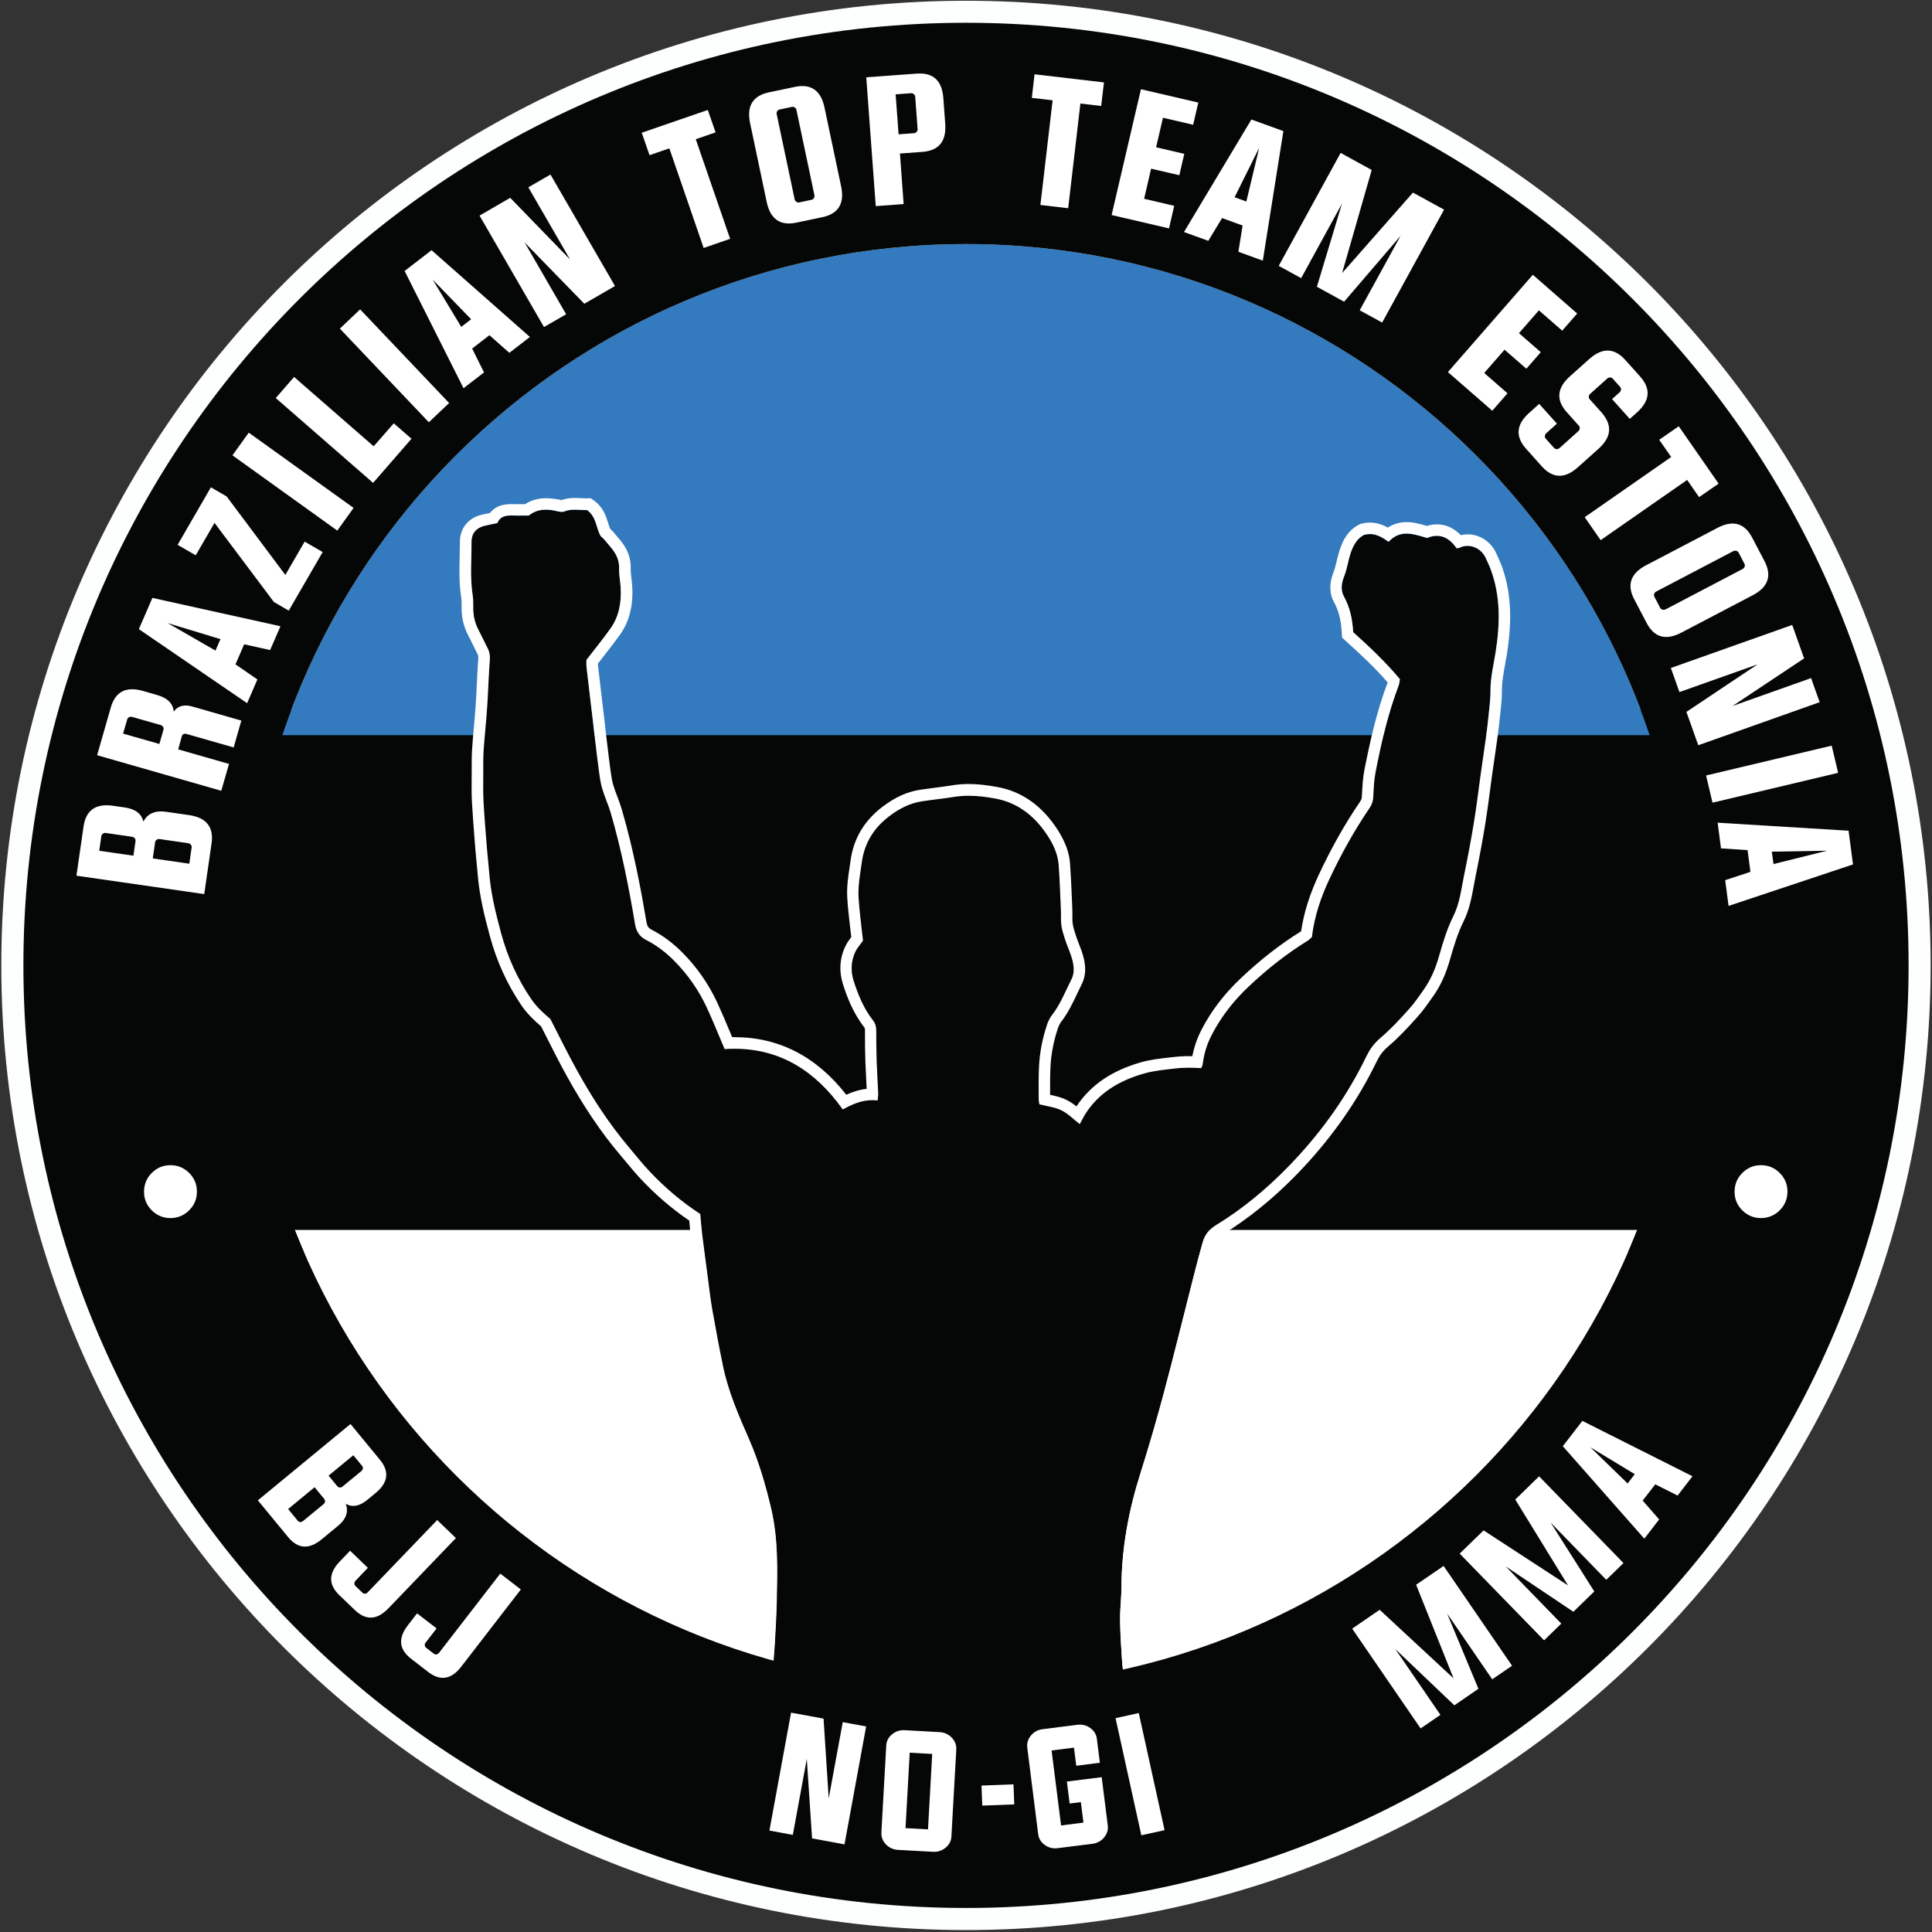
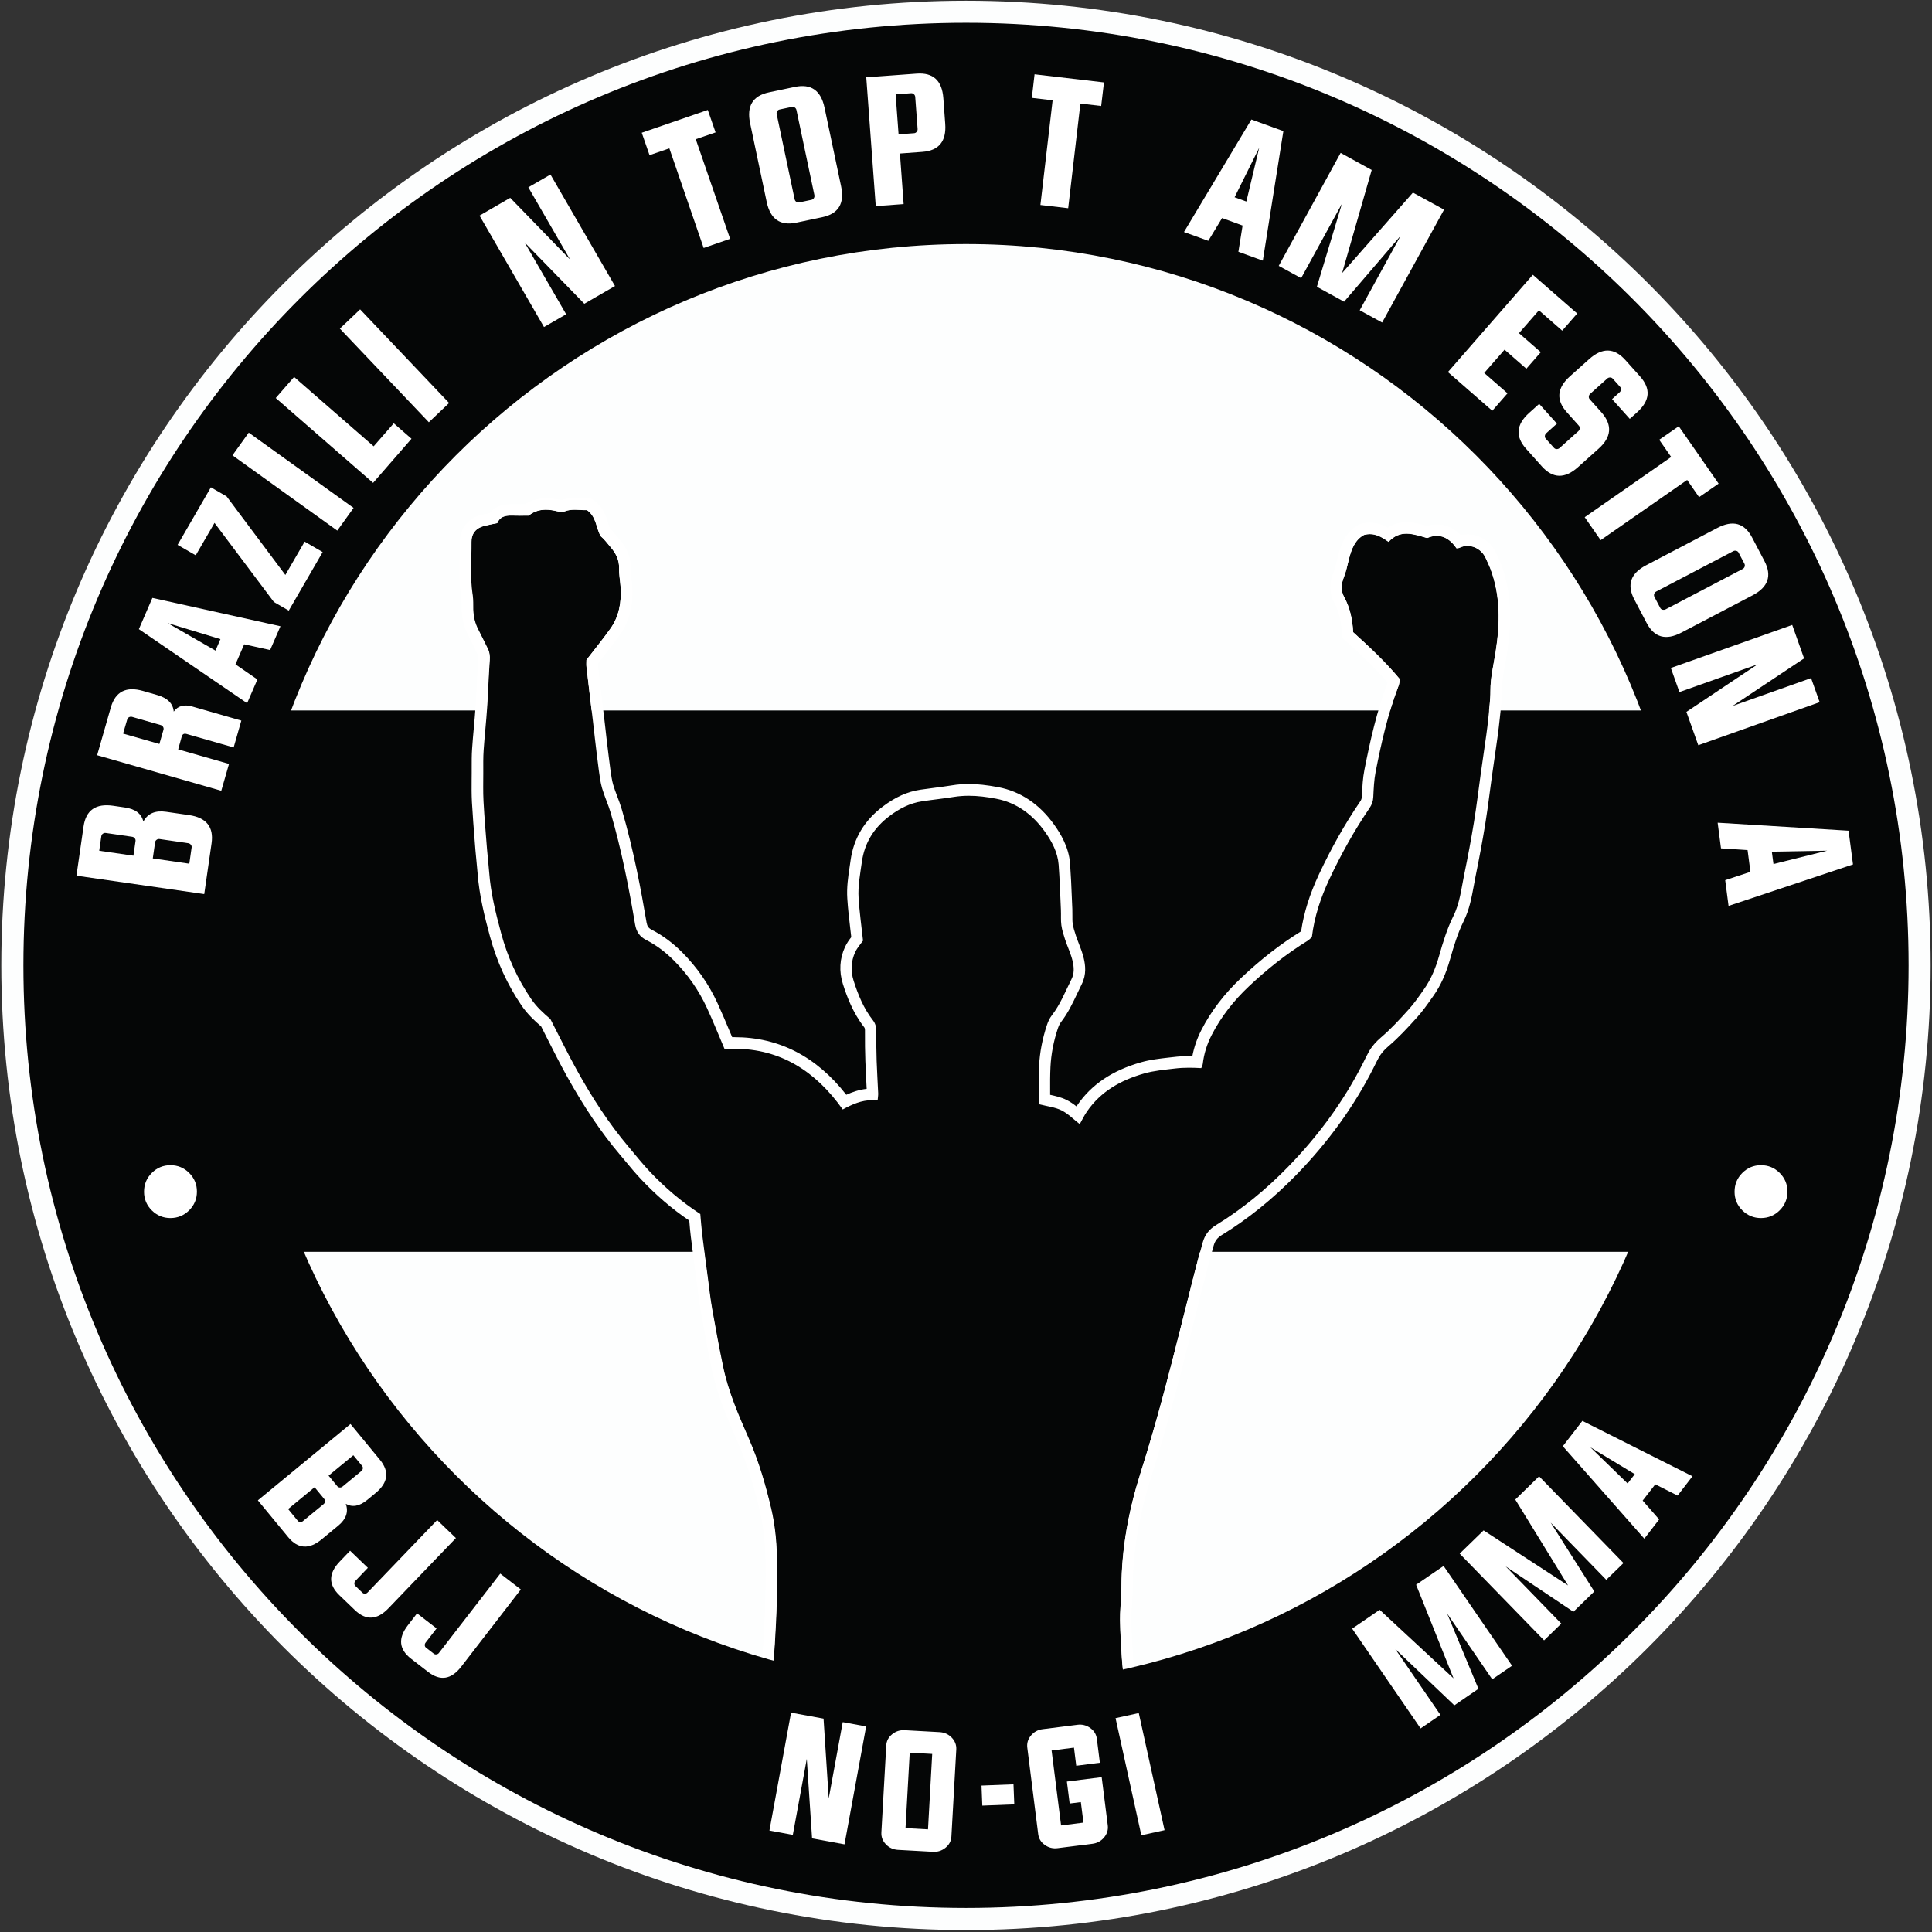
<svg xmlns="http://www.w3.org/2000/svg" xmlns:xlink="http://www.w3.org/1999/xlink" x="0px" y="0px" viewBox="0 0 340.16 340.16" style="enable-background:new 0 0 340.16 340.16;" xml:space="preserve">
  <rect x="0" y="0" width="340.16" height="340.16" fill="#333333" stroke="none" />
  <style type="text/css">
	.st0{fill:#FDFEFE;}
	.st1{fill:#050606;}
	.st2{clip-path:url(#SVGID_00000146480683075268989940000016607259311031593350_);fill:#337ABF;}
	.st3{clip-path:url(#SVGID_00000146480683075268989940000016607259311031593350_);fill:#FFFFFF;}
	.st4{fill:#FFFFFF;}
	.st5{fill:#337ABF;}
	.st6{fill:#070707;}
	.st7{fill:none;}
	.st8{fill:#347ABF;}
	.st9{display:none;}
	.st10{display:inline;fill:none;stroke:#ED2024;stroke-width:0.25;stroke-miterlimit:10;}
	.st11{display:inline;fill:#ED2024;}
</style>
  <g id="Layer_1">
    <path class="st0" d="M170.08,0.13C76.28,0.13,0.23,76.17,0.23,169.97c0,93.8,76.04,169.85,169.85,169.85   c93.8,0,169.84-76.04,169.84-169.85C339.92,76.17,263.88,0.13,170.08,0.13z" />
    <rect x="27.26" y="125.09" class="st1" width="285.68" height="95.31" />
    <g>
      <defs>
-         <path id="SVGID_1_" d="M43.08,169.97c0,70.14,56.86,127,127,127c70.14,0,127-56.86,127-127c0-70.14-56.86-127-127-127     C99.94,42.97,43.08,99.83,43.08,169.97" />
-       </defs>
+         </defs>
      <clipPath id="SVGID_00000131338921329410845850000000057357793895497091_">
        <use xlink:href="#SVGID_1_" style="overflow:visible;" />
      </clipPath>
      <polygon style="clip-path:url(#SVGID_00000131338921329410845850000000057357793895497091_);fill:#337ABF;" points="21.26,129.44     54.83,11.02 310.41,11.02 310.41,129.44   " />
      <polygon style="clip-path:url(#SVGID_00000131338921329410845850000000057357793895497091_);fill:#FFFFFF;" points="29.02,343.39     29.02,216.55 304.66,216.55 305.53,330.43   " />
    </g>
    <g>
      <path class="st1" d="M197.52,292.04c-0.15-2.24-0.28-4.49-0.32-6.74c-0.02-1.53,0.14-3.07,0.21-4.6c0.02-0.42,0.02-0.83,0.03-1.25    c0.03-6.84,1.27-13.48,3.33-19.99c1.51-4.77,2.9-9.57,4.19-14.4c1.82-6.82,3.5-13.68,5.24-20.52c0.49-1.94,1-3.87,1.55-5.79    c0.37-1.29,1.1-2.26,2.3-3c4.68-2.85,8.87-6.33,12.69-10.25c5.29-5.42,9.75-11.45,13.18-18.21c0.35-0.69,0.67-1.39,1.05-2.06    c0.55-0.98,1.25-1.78,2.14-2.53c1.76-1.49,3.33-3.22,4.89-4.94c0.99-1.09,1.82-2.33,2.68-3.53c1.27-1.8,2.09-3.82,2.69-5.94    c0.67-2.38,1.39-4.74,2.5-6.97c1.14-2.28,1.4-4.85,1.91-7.32c0.63-3.06,1.2-6.12,1.71-9.2c0.46-2.79,0.78-5.6,1.18-8.4    c0.33-2.33,0.67-4.66,1-6.99c0.14-0.99,0.26-1.99,0.36-2.99c0.15-1.59,0.39-3.18,0.38-4.78c-0.01-2.33,0.56-4.57,0.91-6.83    c0.78-4.97,0.89-9.88-0.92-14.68c-0.23-0.61-0.53-1.19-0.79-1.79c-0.8-1.87-2.94-2.75-4.7-1.86c-0.1,0.05-0.23,0.04-0.47,0.07    c-1.27-1.87-2.98-2.75-5.17-1.81c-2.4-0.69-4.7-1.59-6.79,0.67c-1.23-0.86-2.53-1.7-4.32-1.22c-1.58,0.84-2.22,2.51-2.66,4.24    c-0.28,1.08-0.48,2.17-0.9,3.22c-0.44,1.1-0.57,2.33,0.02,3.42c1.05,1.91,1.49,3.95,1.62,6.26c2.81,2.54,5.68,5.2,8.23,8.28    c-0.07,0.37-0.09,0.79-0.24,1.16c-1.88,4.92-3.03,10.03-4.04,15.17c-0.28,1.44-0.34,2.93-0.41,4.41    c-0.04,0.75-0.26,1.37-0.67,1.97c-2.71,3.96-5.03,8.15-7.06,12.49c-1.51,3.22-2.63,6.55-3.08,10.2c-0.21,0.18-0.44,0.46-0.74,0.64    c-3.75,2.31-7.18,5.04-10.37,8.05c-2.64,2.49-4.89,5.32-6.55,8.58c-0.81,1.59-1.35,3.26-1.55,5.04c-0.03,0.27-0.19,0.53-0.27,0.76    c-1.61-0.1-3.11-0.12-4.65,0.07c-1.82,0.22-3.64,0.36-5.4,0.87c-4.08,1.16-7.65,3.14-10.11,6.74c-0.46,0.67-0.81,1.42-1.24,2.18    c-1.09-0.85-2.04-1.84-3.21-2.42c-1.13-0.56-2.47-0.7-3.9-1.07c-0.02-0.17-0.12-0.56-0.12-0.95c0-1.9-0.04-3.81,0.06-5.71    c0.13-2.48,0.61-4.91,1.38-7.27c0.2-0.61,0.48-1.23,0.87-1.73c1.51-1.94,2.38-4.22,3.47-6.38c0.52-1.03,0.43-2.13,0.2-3.14    c-0.3-1.3-0.91-2.54-1.33-3.82c-0.27-0.83-0.54-1.67-0.66-2.53c-0.12-0.88-0.04-1.78-0.08-2.67c-0.12-2.66-0.21-5.33-0.4-7.99    c-0.16-2.19-1.19-4.09-2.43-5.82c-2.13-2.98-4.94-5.11-8.61-5.8c-2.43-0.46-4.87-0.72-7.39-0.31c-1.85,0.3-3.73,0.49-5.6,0.77    c-2.2,0.33-4.04,1.31-5.75,2.6c-2.7,2.04-4.4,4.69-4.87,8.12c-0.29,2.11-0.71,4.21-0.57,6.33c0.16,2.46,0.5,4.91,0.78,7.49    c-0.39,0.56-1.01,1.23-1.38,2.02c-0.75,1.61-0.81,3.34-0.28,5.02c0.79,2.48,1.77,4.89,3.4,6.97c0.42,0.54,0.59,1.13,0.59,1.82    c-0.01,1.78,0.01,3.57,0.07,5.35c0.06,1.89,0.19,3.78,0.27,5.67c0.02,0.4-0.06,0.8-0.1,1.29c-2.29-0.29-4.21,0.52-6.14,1.58    c-5.09-7.2-11.83-11.23-20.79-10.63c-1.05-2.47-2.01-4.86-3.09-7.21c-1.45-3.15-3.4-5.95-5.86-8.41    c-1.44-1.44-3.04-2.66-4.84-3.58c-1.16-0.6-1.75-1.47-1.97-2.74c-1.12-6.62-2.42-13.2-4.29-19.64c-0.43-1.47-1.08-2.87-1.52-4.34    c-0.3-1-0.43-2.06-0.57-3.1c-0.26-1.87-0.47-3.74-0.69-5.61c-0.13-1.05-0.24-2.11-0.36-3.16c-0.37-3.16-0.76-6.33-1.12-9.49    c-0.05-0.41-0.01-0.83-0.01-1.25c1.41-1.83,2.87-3.62,4.21-5.5c1.54-2.16,1.96-4.65,1.81-7.25c-0.06-1.12-0.3-2.24-0.27-3.35    c0.04-1.54-0.59-2.73-1.56-3.84c-0.55-0.63-1.03-1.32-1.68-1.85c-0.84-1.44-0.73-3.41-2.41-4.59c-1.31,0.04-2.65-0.3-4,0.24    c-0.39,0.16-0.93,0.04-1.38-0.07c-1.81-0.44-3.5-0.35-4.91,0.8c-1.05,0-2,0.02-2.95-0.01c-1.14-0.04-2.13,0.19-2.59,1.33    c-0.82,0.17-1.57,0.31-2.31,0.5c-1.46,0.36-2.26,1.39-2.25,2.82c0.01,3.14-0.29,6.29,0.21,9.42c0.13,0.82,0.08,1.66,0.1,2.49    c0.04,1.26,0.32,2.45,0.91,3.57c0.58,1.1,1.1,2.23,1.66,3.33c0.32,0.64,0.4,1.28,0.34,2.01c-0.21,2.78-0.28,5.56-0.47,8.34    c-0.17,2.47-0.45,4.94-0.61,7.41c-0.09,1.36-0.06,2.73-0.07,4.1c0,1.67-0.05,3.33,0.04,5c0.16,2.83,0.4,5.66,0.62,8.48    c0.11,1.35,0.28,2.7,0.38,4.06c0.28,3.66,1.16,7.2,2.11,10.73c1.12,4.14,2.85,7.99,5.27,11.53c0.95,1.39,2.17,2.5,3.39,3.54    c1.56,3.02,3.03,6.05,4.66,8.99c2.64,4.77,5.59,9.34,9.11,13.52c1.22,1.45,2.4,2.94,3.7,4.32c2.65,2.81,5.57,5.32,8.93,7.51    c0.11,1.18,0.19,2.41,0.34,3.63c0.31,2.51,0.64,5.02,0.98,7.53c0.25,1.87,0.45,3.75,0.78,5.61c0.59,3.36,1.21,6.72,1.91,10.06    c0.93,4.47,2.74,8.62,4.57,12.79c1.73,3.94,2.93,8.06,3.91,12.26c1.27,5.38,1.1,10.82,0.98,16.27c-0.05,2.55-0.2,5.09-0.35,7.63    c-0.1,1.71-0.27,3.42-0.42,5.24c0,0,25.76,19.78,62,1.66C197.82,294.93,197.62,293.49,197.52,292.04z" />
      <path class="st4" d="M96.13,89.73c0.6,0,1.22,0.09,1.86,0.25c0.29,0.07,0.62,0.14,0.92,0.14c0.16,0,0.32-0.02,0.46-0.08    c0.61-0.25,1.22-0.31,1.82-0.31c0.65,0,1.29,0.07,1.93,0.07c0.08,0,0.16,0,0.24,0c1.68,1.18,1.57,3.15,2.41,4.59    c0.65,0.53,1.13,1.22,1.68,1.85c0.97,1.11,1.6,2.29,1.56,3.84c-0.03,1.11,0.2,2.23,0.27,3.35c0.15,2.6-0.26,5.09-1.81,7.25    c-1.34,1.88-2.8,3.67-4.21,5.5c0,0.43-0.04,0.85,0.01,1.25c0.36,3.17,0.75,6.33,1.12,9.49c0.12,1.05,0.24,2.11,0.36,3.16    c0.22,1.87,0.44,3.75,0.69,5.61c0.14,1.04,0.28,2.1,0.57,3.1c0.43,1.47,1.09,2.87,1.52,4.34c1.88,6.45,3.18,13.03,4.29,19.64    c0.22,1.27,0.8,2.15,1.97,2.74c1.8,0.92,3.4,2.14,4.84,3.58c2.46,2.46,4.41,5.26,5.86,8.41c1.08,2.34,2.04,4.74,3.09,7.21    c0.59-0.04,1.16-0.06,1.73-0.06c8.11,0,14.31,3.96,19.07,10.69c1.66-0.91,3.31-1.64,5.2-1.64c0.31,0,0.62,0.02,0.94,0.06    c0.04-0.5,0.12-0.9,0.1-1.29c-0.08-1.89-0.21-3.78-0.27-5.67c-0.06-1.78-0.07-3.57-0.07-5.35c0-0.69-0.17-1.28-0.59-1.82    c-1.63-2.08-2.61-4.49-3.4-6.97c-0.53-1.68-0.46-3.41,0.28-5.02c0.37-0.79,0.99-1.46,1.38-2.02c-0.28-2.58-0.62-5.03-0.78-7.49    c-0.14-2.13,0.28-4.23,0.57-6.33c0.47-3.43,2.16-6.08,4.87-8.12c1.71-1.29,3.55-2.27,5.75-2.6c1.87-0.28,3.74-0.47,5.6-0.77    c0.88-0.14,1.75-0.2,2.61-0.2c1.61,0,3.2,0.21,4.78,0.51c3.66,0.69,6.48,2.82,8.61,5.8c1.24,1.73,2.26,3.64,2.43,5.82    c0.2,2.66,0.28,5.32,0.4,7.99c0.04,0.89-0.04,1.8,0.08,2.67c0.12,0.86,0.39,1.7,0.66,2.53c0.42,1.28,1.03,2.51,1.33,3.82    c0.23,1.01,0.32,2.11-0.2,3.14c-1.09,2.16-1.96,4.44-3.47,6.38c-0.39,0.5-0.67,1.12-0.87,1.73c-0.78,2.36-1.26,4.79-1.38,7.27    c-0.1,1.9-0.06,3.81-0.06,5.71c0,0.39,0.1,0.78,0.12,0.95c1.44,0.37,2.78,0.51,3.9,1.07c1.16,0.58,2.12,1.58,3.21,2.42    c0.43-0.76,0.78-1.51,1.24-2.18c2.46-3.6,6.03-5.58,10.11-6.74c1.76-0.5,3.59-0.65,5.4-0.87c0.84-0.1,1.66-0.14,2.5-0.14    c0.7,0,1.41,0.03,2.14,0.07c0.09-0.23,0.24-0.49,0.27-0.76c0.21-1.78,0.74-3.45,1.55-5.04c1.67-3.25,3.91-6.09,6.55-8.58    c3.19-3.01,6.62-5.74,10.37-8.05c0.29-0.18,0.53-0.46,0.74-0.64c0.44-3.65,1.57-6.98,3.08-10.2c2.04-4.34,4.36-8.53,7.06-12.5    c0.41-0.6,0.64-1.22,0.67-1.97c0.07-1.47,0.13-2.97,0.41-4.41c1.01-5.14,2.16-10.25,4.04-15.17c0.14-0.37,0.16-0.79,0.24-1.16    c-2.56-3.08-5.42-5.74-8.23-8.28c-0.13-2.31-0.57-4.35-1.62-6.26c-0.6-1.09-0.46-2.32-0.02-3.42c0.42-1.05,0.62-2.14,0.9-3.22    c0.44-1.73,1.08-3.4,2.66-4.24c0.37-0.1,0.71-0.14,1.04-0.14c1.28,0,2.3,0.67,3.28,1.36c1.01-1.09,2.06-1.44,3.15-1.44    c1.18,0,2.4,0.42,3.64,0.77c0.6-0.26,1.17-0.38,1.71-0.38c1.4,0,2.55,0.83,3.47,2.19c0.25-0.04,0.38-0.02,0.47-0.07    c0.47-0.24,0.97-0.35,1.46-0.35c1.35,0,2.66,0.84,3.24,2.21c0.25,0.6,0.56,1.18,0.79,1.79c1.82,4.8,1.7,9.71,0.92,14.68    c-0.35,2.27-0.93,4.5-0.91,6.83c0.01,1.59-0.23,3.19-0.38,4.78c-0.1,1-0.22,2-0.36,2.99c-0.32,2.33-0.67,4.66-1,6.99    c-0.39,2.8-0.72,5.61-1.18,8.4c-0.5,3.08-1.08,6.15-1.71,9.2c-0.51,2.47-0.77,5.04-1.91,7.32c-1.11,2.24-1.83,4.6-2.5,6.97    c-0.6,2.12-1.42,4.14-2.69,5.94c-0.85,1.21-1.69,2.44-2.68,3.53c-1.55,1.72-3.13,3.45-4.89,4.94c-0.89,0.76-1.59,1.56-2.14,2.53    c-0.38,0.67-0.7,1.37-1.05,2.06c-3.44,6.76-7.9,12.79-13.18,18.21c-3.82,3.91-8.02,7.4-12.69,10.25c-1.21,0.74-1.94,1.72-2.3,3    c-0.55,1.92-1.06,3.86-1.55,5.79c-1.75,6.84-3.42,13.7-5.24,20.52c-1.29,4.83-2.69,9.64-4.19,14.4    c-2.06,6.52-3.3,13.15-3.33,19.99c0,0.42-0.01,0.83-0.03,1.25c-0.07,1.53-0.23,3.07-0.21,4.6c0.03,2.25,0.16,4.5,0.32,6.74    c0.1,1.45,0.3,2.89,0.47,4.42c-11.39,5.69-21.73,7.64-30.58,7.64c-19.31,0-31.43-9.3-31.43-9.3c0.15-1.83,0.32-3.53,0.42-5.24    c0.15-2.54,0.29-5.09,0.35-7.63c0.11-5.45,0.28-10.88-0.98-16.27c-0.99-4.2-2.19-8.32-3.91-12.26c-1.82-4.16-3.64-8.32-4.57-12.79    c-0.69-3.34-1.32-6.7-1.91-10.06c-0.33-1.86-0.53-3.74-0.78-5.61c-0.33-2.51-0.67-5.02-0.98-7.53c-0.15-1.22-0.23-2.45-0.34-3.63    c-3.36-2.19-6.28-4.7-8.93-7.51c-1.3-1.38-2.48-2.87-3.7-4.32c-3.53-4.18-6.47-8.75-9.11-13.52c-1.63-2.94-3.1-5.97-4.66-8.99    c-1.23-1.03-2.44-2.14-3.39-3.54c-2.42-3.55-4.15-7.39-5.27-11.53c-0.95-3.53-1.84-7.07-2.11-10.73c-0.1-1.35-0.27-2.7-0.38-4.06    c-0.22-2.83-0.47-5.65-0.62-8.48c-0.09-1.66-0.04-3.33-0.04-5c0-1.37-0.03-2.74,0.07-4.1c0.17-2.47,0.45-4.94,0.61-7.41    c0.19-2.78,0.26-5.56,0.47-8.34c0.05-0.73-0.02-1.37-0.34-2.01c-0.56-1.11-1.09-2.23-1.66-3.33c-0.59-1.12-0.88-2.31-0.91-3.57    c-0.02-0.83,0.03-1.68-0.1-2.49c-0.49-3.13-0.19-6.28-0.21-9.42c-0.01-1.43,0.79-2.45,2.25-2.82c0.74-0.18,1.49-0.32,2.31-0.5    c0.42-1.07,1.32-1.33,2.37-1.33c0.07,0,0.14,0,0.22,0c0.37,0.01,0.73,0.02,1.11,0.02c0.59,0,1.2-0.01,1.84-0.01    C93.99,90.04,95.02,89.73,96.13,89.73 M96.13,87.72c-1.38,0-2.62,0.35-3.7,1.05c-0.11,0-0.21,0-0.32,0c-0.29,0-0.58,0-0.87,0    c-0.35,0-0.7,0-1.04-0.01c-0.09,0-0.19,0-0.28,0c-1.88,0-2.99,0.71-3.65,1.55c-0.52,0.11-1.02,0.21-1.52,0.33    c-2.34,0.58-3.79,2.42-3.78,4.78c0,0.86-0.02,1.76-0.04,2.62c-0.06,2.3-0.11,4.68,0.27,7.11c0.07,0.43,0.07,0.93,0.07,1.46    c0,0.26,0,0.52,0.01,0.78c0.04,1.59,0.43,3.09,1.14,4.45c0.33,0.63,0.64,1.26,0.95,1.9c0.23,0.47,0.46,0.94,0.7,1.41    c0.11,0.21,0.17,0.45,0.13,0.95c-0.11,1.53-0.19,3.08-0.26,4.58c-0.06,1.26-0.12,2.52-0.21,3.77c-0.08,1.21-0.19,2.45-0.3,3.65    c-0.11,1.23-0.23,2.5-0.31,3.76c-0.08,1.14-0.07,2.27-0.07,3.36l0,0.88c0,0.4,0,0.8-0.01,1.21c-0.01,1.27-0.02,2.58,0.05,3.9    c0.13,2.34,0.32,4.7,0.5,6.99l0.12,1.54c0.05,0.66,0.12,1.33,0.19,1.99c0.07,0.68,0.14,1.37,0.19,2.06    c0.3,3.91,1.24,7.63,2.18,11.1c1.19,4.4,3.06,8.48,5.55,12.14c1,1.47,2.24,2.64,3.45,3.68c0.42,0.82,0.83,1.63,1.24,2.45    c1.04,2.06,2.12,4.19,3.26,6.25c3.02,5.45,6.07,9.98,9.34,13.84c0.33,0.39,0.65,0.78,0.98,1.17c0.89,1.07,1.8,2.18,2.79,3.22    c2.64,2.8,5.42,5.19,8.48,7.27c0,0.04,0.01,0.09,0.01,0.13c0.07,0.85,0.14,1.72,0.25,2.6c0.27,2.22,0.57,4.45,0.86,6.67l0.12,0.89    c0.07,0.49,0.13,0.99,0.19,1.48c0.17,1.38,0.35,2.8,0.6,4.21c0.69,3.92,1.3,7.14,1.92,10.12c0.98,4.7,2.87,9.01,4.69,13.18    c1.47,3.35,2.67,7.14,3.8,11.92c1.16,4.95,1.06,9.93,0.94,15.2l-0.01,0.56c-0.05,2.5-0.2,5.06-0.34,7.53    c-0.07,1.18-0.17,2.32-0.27,3.53c-0.05,0.56-0.1,1.12-0.15,1.7l-0.09,1.09l0.87,0.67c0.52,0.4,12.89,9.72,32.65,9.72    c10.46,0,21.05-2.64,31.48-7.85l1.25-0.63l-0.15-1.39c-0.05-0.49-0.11-0.97-0.17-1.44c-0.12-1.01-0.23-1.96-0.3-2.9    c-0.14-2.1-0.28-4.36-0.31-6.64c-0.01-0.96,0.05-1.93,0.12-2.95c0.03-0.51,0.07-1.02,0.09-1.53c0.02-0.44,0.03-0.89,0.03-1.33    c0.03-6.26,1.09-12.6,3.24-19.39c1.49-4.73,2.91-9.6,4.22-14.49c1.22-4.57,2.39-9.22,3.52-13.72c0.57-2.27,1.14-4.55,1.73-6.82    c0.44-1.72,0.97-3.75,1.54-5.74c0.24-0.83,0.66-1.38,1.42-1.84c4.55-2.78,8.96-6.33,13.09-10.56c5.58-5.72,10.14-12.01,13.54-18.7    c0.11-0.23,0.23-0.45,0.34-0.68c0.23-0.46,0.44-0.89,0.67-1.3c0.41-0.73,0.95-1.36,1.69-1.99c1.79-1.52,3.36-3.22,5.08-5.13    c0.95-1.06,1.76-2.2,2.53-3.3l0.3-0.42c1.29-1.82,2.23-3.9,2.98-6.55c0.62-2.2,1.32-4.52,2.37-6.63c1.01-2.04,1.4-4.16,1.78-6.22    c0.1-0.53,0.19-1.07,0.3-1.6c0.67-3.29,1.24-6.32,1.72-9.28c0.31-1.88,0.56-3.78,0.8-5.62c0.12-0.94,0.25-1.89,0.38-2.83    c0.15-1.09,0.31-2.18,0.47-3.26c0.18-1.24,0.36-2.48,0.53-3.73c0.15-1.11,0.27-2.12,0.37-3.08c0.04-0.41,0.08-0.81,0.13-1.22    c0.13-1.21,0.27-2.47,0.26-3.76c-0.01-1.51,0.27-3.02,0.56-4.62c0.12-0.63,0.23-1.26,0.33-1.89c0.99-6.36,0.67-11.2-1.03-15.7    c-0.16-0.43-0.35-0.82-0.52-1.2c-0.1-0.22-0.2-0.44-0.3-0.66c-0.89-2.09-2.89-3.44-5.09-3.44c-0.41,0-0.81,0.05-1.2,0.14    c-1.48-1.54-3.05-1.9-4.2-1.9c-0.58,0-1.18,0.09-1.77,0.28c-1.14-0.34-2.31-0.67-3.57-0.67c-1.21,0-2.32,0.32-3.3,0.96    c-0.85-0.47-1.89-0.88-3.13-0.88c-0.52,0-1.05,0.07-1.57,0.21l-0.22,0.06l-0.2,0.11c-2.3,1.22-3.14,3.48-3.67,5.52    c-0.07,0.28-0.14,0.57-0.21,0.85c-0.18,0.76-0.35,1.47-0.61,2.12c-0.73,1.83-0.69,3.66,0.13,5.14c0.82,1.49,1.25,3.16,1.37,5.41    l0.05,0.83l0.61,0.55c2.47,2.23,5.06,4.62,7.42,7.34c-1.94,5.11-3.11,10.41-4.09,15.38c-0.29,1.46-0.36,2.92-0.43,4.32l-0.02,0.38    c-0.02,0.36-0.11,0.62-0.33,0.93c-2.64,3.87-5,8.05-7.22,12.77c-1.63,3.48-2.67,6.77-3.15,10.04c-3.63,2.25-7.1,4.94-10.59,8.24    c-2.94,2.77-5.28,5.84-6.96,9.12c-0.77,1.5-1.3,3.05-1.6,4.63c-0.2,0-0.39-0.01-0.58-0.01c-0.97,0-1.87,0.05-2.74,0.16    c-0.3,0.04-0.6,0.07-0.9,0.1c-1.57,0.18-3.19,0.36-4.81,0.82c-5.06,1.44-8.73,3.91-11.22,7.54c-0.05,0.08-0.1,0.15-0.15,0.23    c-0.53-0.42-1.09-0.81-1.73-1.13c-0.95-0.48-1.95-0.7-2.91-0.91l0-0.56c-0.01-1.44-0.01-2.93,0.06-4.36    c0.11-2.22,0.54-4.49,1.29-6.74c0.16-0.48,0.35-0.86,0.55-1.13c1.25-1.61,2.08-3.37,2.88-5.06c0.26-0.55,0.52-1.1,0.79-1.64    c0.86-1.71,0.62-3.39,0.36-4.5c-0.22-0.96-0.56-1.83-0.89-2.67c-0.18-0.46-0.35-0.9-0.49-1.33c-0.25-0.76-0.49-1.5-0.58-2.18    c-0.06-0.4-0.05-0.87-0.05-1.37c0-0.37,0-0.74-0.01-1.12l-0.08-1.87c-0.08-2.02-0.17-4.11-0.32-6.18c-0.22-2.93-1.7-5.31-2.8-6.85    c-2.6-3.64-5.92-5.86-9.87-6.61c-1.98-0.37-3.61-0.55-5.16-0.55c-1.02,0-1.98,0.07-2.93,0.23c-1.01,0.16-2.05,0.3-3.06,0.43    c-0.84,0.11-1.67,0.22-2.51,0.34c-2.31,0.34-4.42,1.29-6.66,2.98c-3.22,2.43-5.12,5.61-5.65,9.45c-0.05,0.39-0.11,0.78-0.17,1.17    c-0.27,1.78-0.54,3.63-0.41,5.57c0.11,1.76,0.31,3.46,0.52,5.26c0.06,0.5,0.12,1.01,0.18,1.53c-0.37,0.47-0.79,1.05-1.11,1.75    c-0.94,2.04-1.07,4.27-0.37,6.48c0.7,2.21,1.76,5.07,3.73,7.6c0.09,0.11,0.16,0.24,0.16,0.57c-0.01,2.07,0.01,3.8,0.07,5.43    c0.04,1.1,0.1,2.19,0.15,3.29c0.03,0.53,0.06,1.06,0.08,1.59c-1.3,0.14-2.49,0.54-3.59,1.04c-5.25-6.73-11.86-10.14-19.67-10.14    c-0.14,0-0.28,0-0.42,0c-0.14-0.33-0.28-0.66-0.42-0.99c-0.72-1.72-1.4-3.34-2.16-4.99c-1.54-3.35-3.65-6.38-6.26-8.99    c-1.65-1.65-3.44-2.97-5.34-3.95c-0.56-0.29-0.78-0.6-0.9-1.29c-0.93-5.49-2.26-12.7-4.35-19.87c-0.24-0.82-0.53-1.6-0.82-2.35    c-0.26-0.69-0.51-1.35-0.7-2c-0.23-0.79-0.35-1.67-0.48-2.6l-0.03-0.2c-0.19-1.41-0.36-2.85-0.53-4.25l-0.16-1.33    c-0.07-0.56-0.13-1.12-0.19-1.69c-0.06-0.49-0.11-0.98-0.17-1.47l-0.35-2.92c-0.26-2.19-0.52-4.38-0.77-6.57    c-0.01-0.08-0.01-0.19-0.01-0.32c0.3-0.38,0.6-0.76,0.9-1.15c0.98-1.26,2-2.56,2.96-3.89c1.66-2.32,2.38-5.12,2.18-8.53    c-0.03-0.49-0.08-0.97-0.14-1.42c-0.07-0.63-0.14-1.22-0.13-1.75c0.07-2.5-1.14-4.18-2.05-5.22c-0.15-0.17-0.29-0.34-0.42-0.51    c-0.33-0.4-0.7-0.85-1.15-1.27c-0.13-0.28-0.23-0.64-0.35-1.01c-0.37-1.19-0.87-2.81-2.52-3.97l-0.55-0.39l-0.67,0.02    c-0.06,0-0.12,0-0.18,0c-0.28,0-0.56-0.02-0.84-0.03c-0.36-0.02-0.72-0.04-1.09-0.04c-0.58,0-1.44,0.04-2.37,0.38    c-0.07-0.01-0.18-0.03-0.35-0.08C97.64,87.82,96.87,87.72,96.13,87.72L96.13,87.72z" />
    </g>
    <path class="st1" d="M170.08,4.01C78.42,4.01,4.12,78.31,4.12,169.97s74.3,165.96,165.96,165.96c91.66,0,165.96-74.3,165.96-165.96   S261.74,4.01,170.08,4.01 M170.08,296.97c-70.14,0-127-56.86-127-127c0-70.14,56.86-127,127-127c70.14,0,127,56.86,127,127   C297.08,240.11,240.22,296.97,170.08,296.97" />
    <path class="st4" d="M25.24,144.66c0.75-1.43,2.09-2.01,4.01-1.73l4.03,0.58c3.06,0.44,4.38,2.1,3.97,4.97l-1.29,8.94l-22.5-3.24   l1.25-8.66c0.42-2.88,2.15-4.09,5.21-3.65l2.05,0.3C23.83,142.43,24.92,143.27,25.24,144.66 M17.84,147.22l-0.37,2.57l6.02,0.87   l0.37-2.57c0.03-0.19-0.02-0.35-0.14-0.5c-0.12-0.15-0.27-0.23-0.46-0.26l-4.63-0.67c-0.19-0.03-0.36,0.01-0.51,0.12   C17.96,146.89,17.87,147.03,17.84,147.22 M33.14,148.46l-5.04-0.73c-0.19-0.03-0.36,0.01-0.51,0.12c-0.16,0.11-0.25,0.25-0.28,0.44   l-0.41,2.85l6.43,0.93l0.41-2.85c0.03-0.18-0.02-0.35-0.14-0.5C33.48,148.58,33.33,148.49,33.14,148.46" />
    <path class="st4" d="M31.37,131.94l8.95,2.56l-1.36,4.73l-21.86-6.26l2.41-8.41c0.8-2.79,2.69-3.76,5.66-2.91l2.53,0.73   c1.8,0.52,2.77,1.49,2.89,2.91c0.73-1.01,1.81-1.31,3.25-0.9l8.65,2.48l-1.35,4.73l-8.28-2.37c-0.45-0.13-0.74,0.02-0.86,0.45   L31.37,131.94z M21.67,129.16l6.39,1.83l0.72-2.5c0.05-0.18,0.03-0.35-0.07-0.51c-0.1-0.16-0.24-0.27-0.42-0.32l-5.03-1.44   c-0.18-0.05-0.36-0.03-0.53,0.05c-0.17,0.09-0.28,0.22-0.33,0.4L21.67,129.16z" />
    <path class="st4" d="M41.46,116.97l3.86,2.66l-1.81,4.18l-19.06-13.04l2.38-5.5l22.55,4.99l-1.82,4.19l-4.57-1.01L41.46,116.97z    M37.94,114.55l0.87-2.02l-9.3-2.83L37.94,114.55z" />
    <polygon class="st4" points="39.9,87.4 50.24,101.23 53.64,95.36 56.81,97.2 50.84,107.51 48.22,105.99 37.77,92.06 34.46,97.77    31.27,95.93 37.13,85.8  " />
    <rect x="49.17" y="73.45" transform="matrix(0.583 -0.812 0.812 0.583 -47.38 77.274)" class="st4" width="4.92" height="22.73" />
    <polygon class="st4" points="65.79,78.58 69.33,74.53 72.45,77.25 65.69,85.02 48.55,70.08 51.78,66.37  " />
    <rect x="66.98" y="52.99" transform="matrix(0.725 -0.689 0.689 0.725 -25.233 65.591)" class="st4" width="4.92" height="22.74" />
-     <path class="st4" d="M83.13,61.37l2.09,4.2l-3.61,2.78L71.24,47.71l4.74-3.66L93.3,59.33l-3.62,2.79l-3.51-3.1L83.13,61.37z    M81.21,57.55l1.74-1.34l-6.77-6.98L81.21,57.55z" />
    <polygon class="st4" points="92.37,42.69 99.68,55.33 95.78,57.58 84.43,37.96 89.83,34.83 100.37,45.69 93.02,32.98 96.92,30.73    108.28,50.36 102.88,53.48  " />
    <polygon class="st4" points="114.36,27.32 112.99,23.37 124.62,19.36 125.99,23.31 122.5,24.51 128.55,42.05 123.89,43.66    117.85,26.12  " />
    <path class="st4" d="M145.17,18.94l2.92,13.86c0.64,3.03-0.47,4.84-3.31,5.44l-4.57,0.96c-2.84,0.6-4.58-0.62-5.22-3.64   l-2.92-13.86c-0.64-3.03,0.47-4.84,3.31-5.44l4.57-0.96C142.79,14.7,144.53,15.92,145.17,18.94 M143.39,34.36l-3.16-14.99   c-0.04-0.18-0.14-0.33-0.29-0.44c-0.16-0.11-0.32-0.15-0.51-0.11l-2.17,0.46c-0.18,0.04-0.32,0.14-0.42,0.3   c-0.1,0.17-0.13,0.34-0.09,0.52l3.16,14.99c0.04,0.18,0.14,0.33,0.29,0.44c0.16,0.11,0.32,0.15,0.51,0.11l2.17-0.46   c0.18-0.04,0.32-0.14,0.42-0.3C143.4,34.72,143.42,34.54,143.39,34.36" />
    <path class="st4" d="M161.4,12.96c2.9-0.21,4.46,1.22,4.69,4.31l0.33,4.52c0.23,3.08-1.11,4.73-4.01,4.95l-3.96,0.29l0.65,8.9   l-4.91,0.36l-1.67-22.68L161.4,12.96z M161.56,22.71l-0.42-5.64c-0.01-0.19-0.09-0.35-0.23-0.48c-0.14-0.13-0.3-0.19-0.49-0.18   l-2.73,0.2l0.52,7.04l2.73-0.2c0.19-0.01,0.34-0.1,0.46-0.25C161.52,23.06,161.57,22.9,161.56,22.71" />
    <polygon class="st4" points="181.67,17.23 182.15,13.08 194.37,14.51 193.88,18.66 190.22,18.23 188.07,36.66 183.18,36.09    185.33,17.66  " />
-     <polygon class="st4" points="201.44,35 206.74,36.24 205.82,40.21 195.72,37.86 200.88,15.71 210.98,18.06 210.07,21.97    204.76,20.73 203.55,25.93 208.51,27.09 207.64,30.85 202.67,29.7  " />
    <path class="st4" d="M215.17,38.39l-2.43,4.01l-4.28-1.55l11.87-19.81l5.63,2.04l-3.62,22.81l-4.3-1.56l0.74-4.62L215.17,38.39z    M217.37,34.73l2.07,0.75l2.26-9.46L217.37,34.73z" />
    <polygon class="st4" points="254.25,36.91 243.35,56.79 239.4,54.63 246.59,41.53 236.65,53.12 231.86,50.49 236.27,35.87    229.09,48.97 225.14,46.81 236.04,26.92 241.51,29.93 236.3,48.08 248.77,33.91  " />
    <polygon class="st4" points="261.32,65.67 265.42,69.25 262.74,72.32 254.93,65.51 269.88,48.38 277.69,55.2 275.05,58.22    270.95,54.64 267.44,58.66 271.28,62.01 268.74,64.92 264.9,61.57  " />
    <path class="st4" d="M286.95,73.75l-3.12-3.48l1.33-1.2c0.14-0.12,0.22-0.28,0.24-0.47c0.02-0.19-0.03-0.36-0.16-0.49l-1.29-1.44   c-0.12-0.14-0.28-0.21-0.47-0.21c-0.19,0-0.36,0.06-0.49,0.18l-3.01,2.7c-0.14,0.12-0.22,0.28-0.24,0.47   c-0.02,0.19,0.03,0.35,0.16,0.49l2.11,2.36c1.9,2.2,1.72,4.31-0.55,6.34l-3.64,3.26c-2.3,2.06-4.42,2.01-6.36-0.15l-2.76-3.09   c-1.94-2.16-1.76-4.28,0.55-6.34l1.75-1.57l3.12,3.48l-1.88,1.69c-0.14,0.13-0.22,0.28-0.24,0.47c-0.02,0.19,0.03,0.35,0.16,0.49   l1.45,1.62c0.13,0.14,0.28,0.21,0.47,0.21c0.19,0,0.36-0.06,0.5-0.18l3.32-2.98c0.14-0.13,0.22-0.28,0.24-0.47   c0.02-0.19-0.03-0.35-0.16-0.49l-2.11-2.36c-1.94-2.16-1.75-4.28,0.55-6.34l3.38-3.02c2.3-2.06,4.42-2.01,6.36,0.15l2.6,2.9   c1.94,2.17,1.76,4.28-0.55,6.34L286.95,73.75z" />
    <polygon class="st4" points="292.13,77.43 295.57,75.05 302.59,85.15 299.15,87.53 297.05,84.5 281.82,95.1 279.01,91.06    294.24,80.46  " />
    <path class="st4" d="M308.58,104.81l-12.54,6.57c-2.74,1.43-4.78,0.87-6.13-1.71l-2.17-4.14c-1.35-2.57-0.65-4.58,2.09-6.01   l12.54-6.57c2.74-1.44,4.78-0.87,6.13,1.71l2.17,4.14C312.01,101.37,311.32,103.38,308.58,104.81 M293.25,107.29l13.57-7.11   c0.17-0.09,0.28-0.22,0.35-0.4c0.06-0.18,0.05-0.35-0.03-0.52l-1.03-1.96c-0.09-0.17-0.22-0.27-0.41-0.32   c-0.18-0.05-0.36-0.03-0.53,0.06l-13.57,7.11c-0.17,0.09-0.28,0.22-0.35,0.4c-0.06,0.18-0.05,0.35,0.03,0.52l1.03,1.96   c0.09,0.17,0.22,0.27,0.41,0.32C292.91,107.39,293.09,107.37,293.25,107.29" />
    <polygon class="st4" points="309.45,116.97 295.69,121.85 294.18,117.61 315.55,110.03 317.64,115.92 305.04,124.3 318.87,119.39    320.38,123.63 299.01,131.21 296.92,125.34  " />
-     <rect x="300.62" y="133.88" transform="matrix(0.973 -0.231 0.231 0.973 -23.048 75.713)" class="st4" width="22.73" height="4.92" />
    <path class="st4" d="M307.69,149.68l-4.68-0.31l-0.59-4.52l23.05,1.41l0.78,5.94l-21.91,7.3l-0.59-4.53l4.44-1.47L307.69,149.68z    M311.96,149.95l0.29,2.18l9.44-2.35L311.96,149.95z" />
    <g>
      <path class="st4" d="M254.17,275.71l12.05,17.57l-3.49,2.39l-7.94-11.58l5.51,13.25l-4.24,2.91l-10.39-9.9l7.94,11.58l-3.49,2.39    l-12.05-17.57l4.84-3.32l13.01,12.07l-6.59-16.48L254.17,275.71z" />
      <path class="st4" d="M270.98,259.93l14.86,15.27l-3.03,2.95l-9.79-10.07l7.68,12.12l-3.68,3.58l-11.92-7.99l9.79,10.07l-3.03,2.95    l-14.86-15.27l4.21-4.09l14.87,9.69l-9.29-15.12L270.98,259.93z" />
      <path class="st4" d="M289.22,264.2l2.9,3.32l-2.61,3.39l-14.35-16.28l3.44-4.46l19.39,9.75l-2.62,3.4l-3.93-1.98L289.22,264.2z     M286.57,261.19l1.26-1.64l-7.82-4.73L286.57,261.19z" />
    </g>
    <g>
      <path class="st4" d="M60.88,264.77c0.51,1.41,0.07,2.69-1.32,3.84l-2.92,2.41c-2.22,1.83-4.19,1.7-5.9-0.38l-5.34-6.48    l16.31-13.44l5.17,6.28c1.72,2.08,1.47,4.04-0.75,5.87l-1.49,1.23C63.29,265.2,62.04,265.43,60.88,264.77z M53.32,267.83    l3.66-3.01c0.13-0.11,0.21-0.25,0.24-0.43c0.02-0.18-0.02-0.33-0.13-0.47l-1.7-2.07l-4.66,3.84l1.7,2.07    c0.11,0.13,0.25,0.21,0.43,0.22C53.03,267.99,53.19,267.94,53.32,267.83z M63.75,258.09l-1.54-1.87l-4.36,3.59l1.54,1.87    c0.11,0.13,0.25,0.21,0.43,0.22c0.18,0.01,0.33-0.04,0.47-0.15l3.35-2.76c0.13-0.11,0.21-0.25,0.24-0.43    C63.91,258.38,63.86,258.22,63.75,258.09z" />
      <path class="st4" d="M76.97,267.63l3.3,3.17l-11.88,12.37c-1.99,2.07-3.96,2.18-5.91,0.31l-2.73-2.62    c-1.95-1.87-1.93-3.84,0.06-5.92l1.83-1.91l3.13,3.01l-2.19,2.29c-0.12,0.13-0.18,0.28-0.19,0.45c0,0.18,0.06,0.33,0.18,0.45    l1.25,1.2c0.13,0.12,0.28,0.17,0.45,0.16c0.18-0.01,0.33-0.08,0.45-0.21L76.97,267.63z" />
      <path class="st4" d="M88.08,277.06l3.62,2.79l-10.48,13.58c-1.76,2.28-3.7,2.59-5.84,0.94l-3-2.32c-2.14-1.65-2.33-3.61-0.57-5.89    l1.62-2.1l3.44,2.65l-1.94,2.51c-0.11,0.14-0.15,0.3-0.14,0.47c0.01,0.18,0.09,0.32,0.23,0.42l1.37,1.06    c0.14,0.11,0.29,0.14,0.47,0.11c0.17-0.03,0.32-0.11,0.42-0.25L88.08,277.06z" />
    </g>
    <g>
      <path class="st4" d="M142.05,309.68l-2.46,13.38l-4.12-0.76l3.81-20.76l5.72,1.05l0.91,14.06l2.47-13.44l4.12,0.76l-3.81,20.76    l-5.71-1.05L142.05,309.68z" />
      <path class="st4" d="M165.44,304.97c0.84,0.05,1.55,0.37,2.12,0.96c0.58,0.6,0.85,1.3,0.81,2.09l-0.86,15.32    c-0.04,0.8-0.39,1.46-1.04,1.99c-0.64,0.52-1.38,0.76-2.21,0.71l-6.15-0.34c-0.84-0.05-1.55-0.37-2.12-0.96    c-0.58-0.6-0.85-1.3-0.81-2.09l0.86-15.32c0.04-0.8,0.39-1.46,1.04-1.99c0.64-0.52,1.38-0.76,2.21-0.71L165.44,304.97z     M160.17,308.59l-0.74,13.28l3.96,0.22l0.74-13.28L160.17,308.59z" />
      <path class="st4" d="M178.58,317.69l-5.63,0.22l-0.14-3.53l5.63-0.22L178.58,317.69z" />
      <path class="st4" d="M190.3,317.29l-1.97,0.25l-0.49-3.87l6.13-0.77l1.07,8.48c0.1,0.79-0.12,1.51-0.66,2.15    c-0.53,0.63-1.22,1-2.05,1.1l-6.11,0.77c-0.83,0.11-1.59-0.08-2.26-0.56c-0.68-0.48-1.07-1.12-1.17-1.91l-1.92-15.23    c-0.1-0.79,0.12-1.51,0.66-2.15c0.53-0.63,1.22-1,2.05-1.1l6.11-0.77c0.83-0.11,1.59,0.08,2.26,0.56    c0.68,0.48,1.07,1.12,1.17,1.91l0.53,4.21l-4.16,0.53l-0.4-3.19l-3.94,0.5l1.67,13.2l3.94-0.5L190.3,317.29z" />
      <path class="st4" d="M200.95,323.13l-4.54-20.62l4.09-0.9l4.54,20.62L200.95,323.13z" />
    </g>
    <path class="st4" d="M26.72,206.52c0.91-0.91,2-1.37,3.29-1.37c1.28,0,2.38,0.45,3.29,1.36c0.91,0.91,1.37,2,1.37,3.29   c0,1.28-0.45,2.38-1.36,3.29c-0.91,0.91-2,1.36-3.29,1.37c-1.28,0-2.38-0.45-3.29-1.35c-0.91-0.9-1.37-2-1.37-3.28   C25.36,208.53,25.81,207.43,26.72,206.52z" />
    <path class="st4" d="M306.76,206.52c0.91-0.91,2-1.37,3.29-1.37c1.28,0,2.38,0.45,3.29,1.36c0.91,0.91,1.37,2,1.37,3.29   c0,1.28-0.45,2.38-1.36,3.29c-0.91,0.91-2,1.36-3.29,1.37c-1.28,0-2.38-0.45-3.29-1.35c-0.91-0.9-1.37-2-1.37-3.28   C305.4,208.53,305.85,207.43,306.76,206.52z" />
  </g>
  <g id="Layer_2" class="st9">
    <path class="st10" d="M170.08,13.46c-86.44,0-156.52,70.07-156.52,156.51s70.08,156.52,156.52,156.52   c86.44,0,156.52-70.07,156.52-156.52S256.52,13.46,170.08,13.46" />
    <path class="st10" d="M170.08,35.33c-74.36,0-134.65,60.28-134.65,134.65s60.28,134.65,134.65,134.65   c74.36,0,134.65-60.28,134.65-134.65S244.44,35.33,170.08,35.33" />
    <path class="st10" d="M22.44,202.27c2.09-2.09,4.6-3.14,7.55-3.15c2.95-0.01,5.47,1.03,7.57,3.12c2.09,2.09,3.15,4.6,3.15,7.55   c0.01,2.95-1.03,5.47-3.12,7.55c-2.08,2.08-4.6,3.13-7.55,3.14c-2.95,0.01-5.47-1.03-7.56-3.1c-2.09-2.07-3.15-4.59-3.15-7.53   C19.32,206.88,20.35,204.36,22.44,202.27z" />
    <path class="st10" d="M302.48,202.27c2.09-2.09,4.6-3.14,7.55-3.15c2.95-0.01,5.47,1.03,7.57,3.12c2.09,2.09,3.15,4.6,3.15,7.55   c0.01,2.95-1.03,5.47-3.12,7.55c-2.08,2.08-4.6,3.13-7.55,3.14c-2.95,0.01-5.47-1.03-7.56-3.1c-2.09-2.07-3.15-4.59-3.15-7.53   C299.35,206.88,300.39,204.36,302.48,202.27z" />
    <path class="st11" d="M170.08,169.8c-0.1,0-0.17,0.08-0.17,0.17c0,0.1,0.08,0.17,0.17,0.17c0.1,0,0.17-0.08,0.17-0.17   C170.25,169.88,170.17,169.8,170.08,169.8" />
  </g>
</svg>